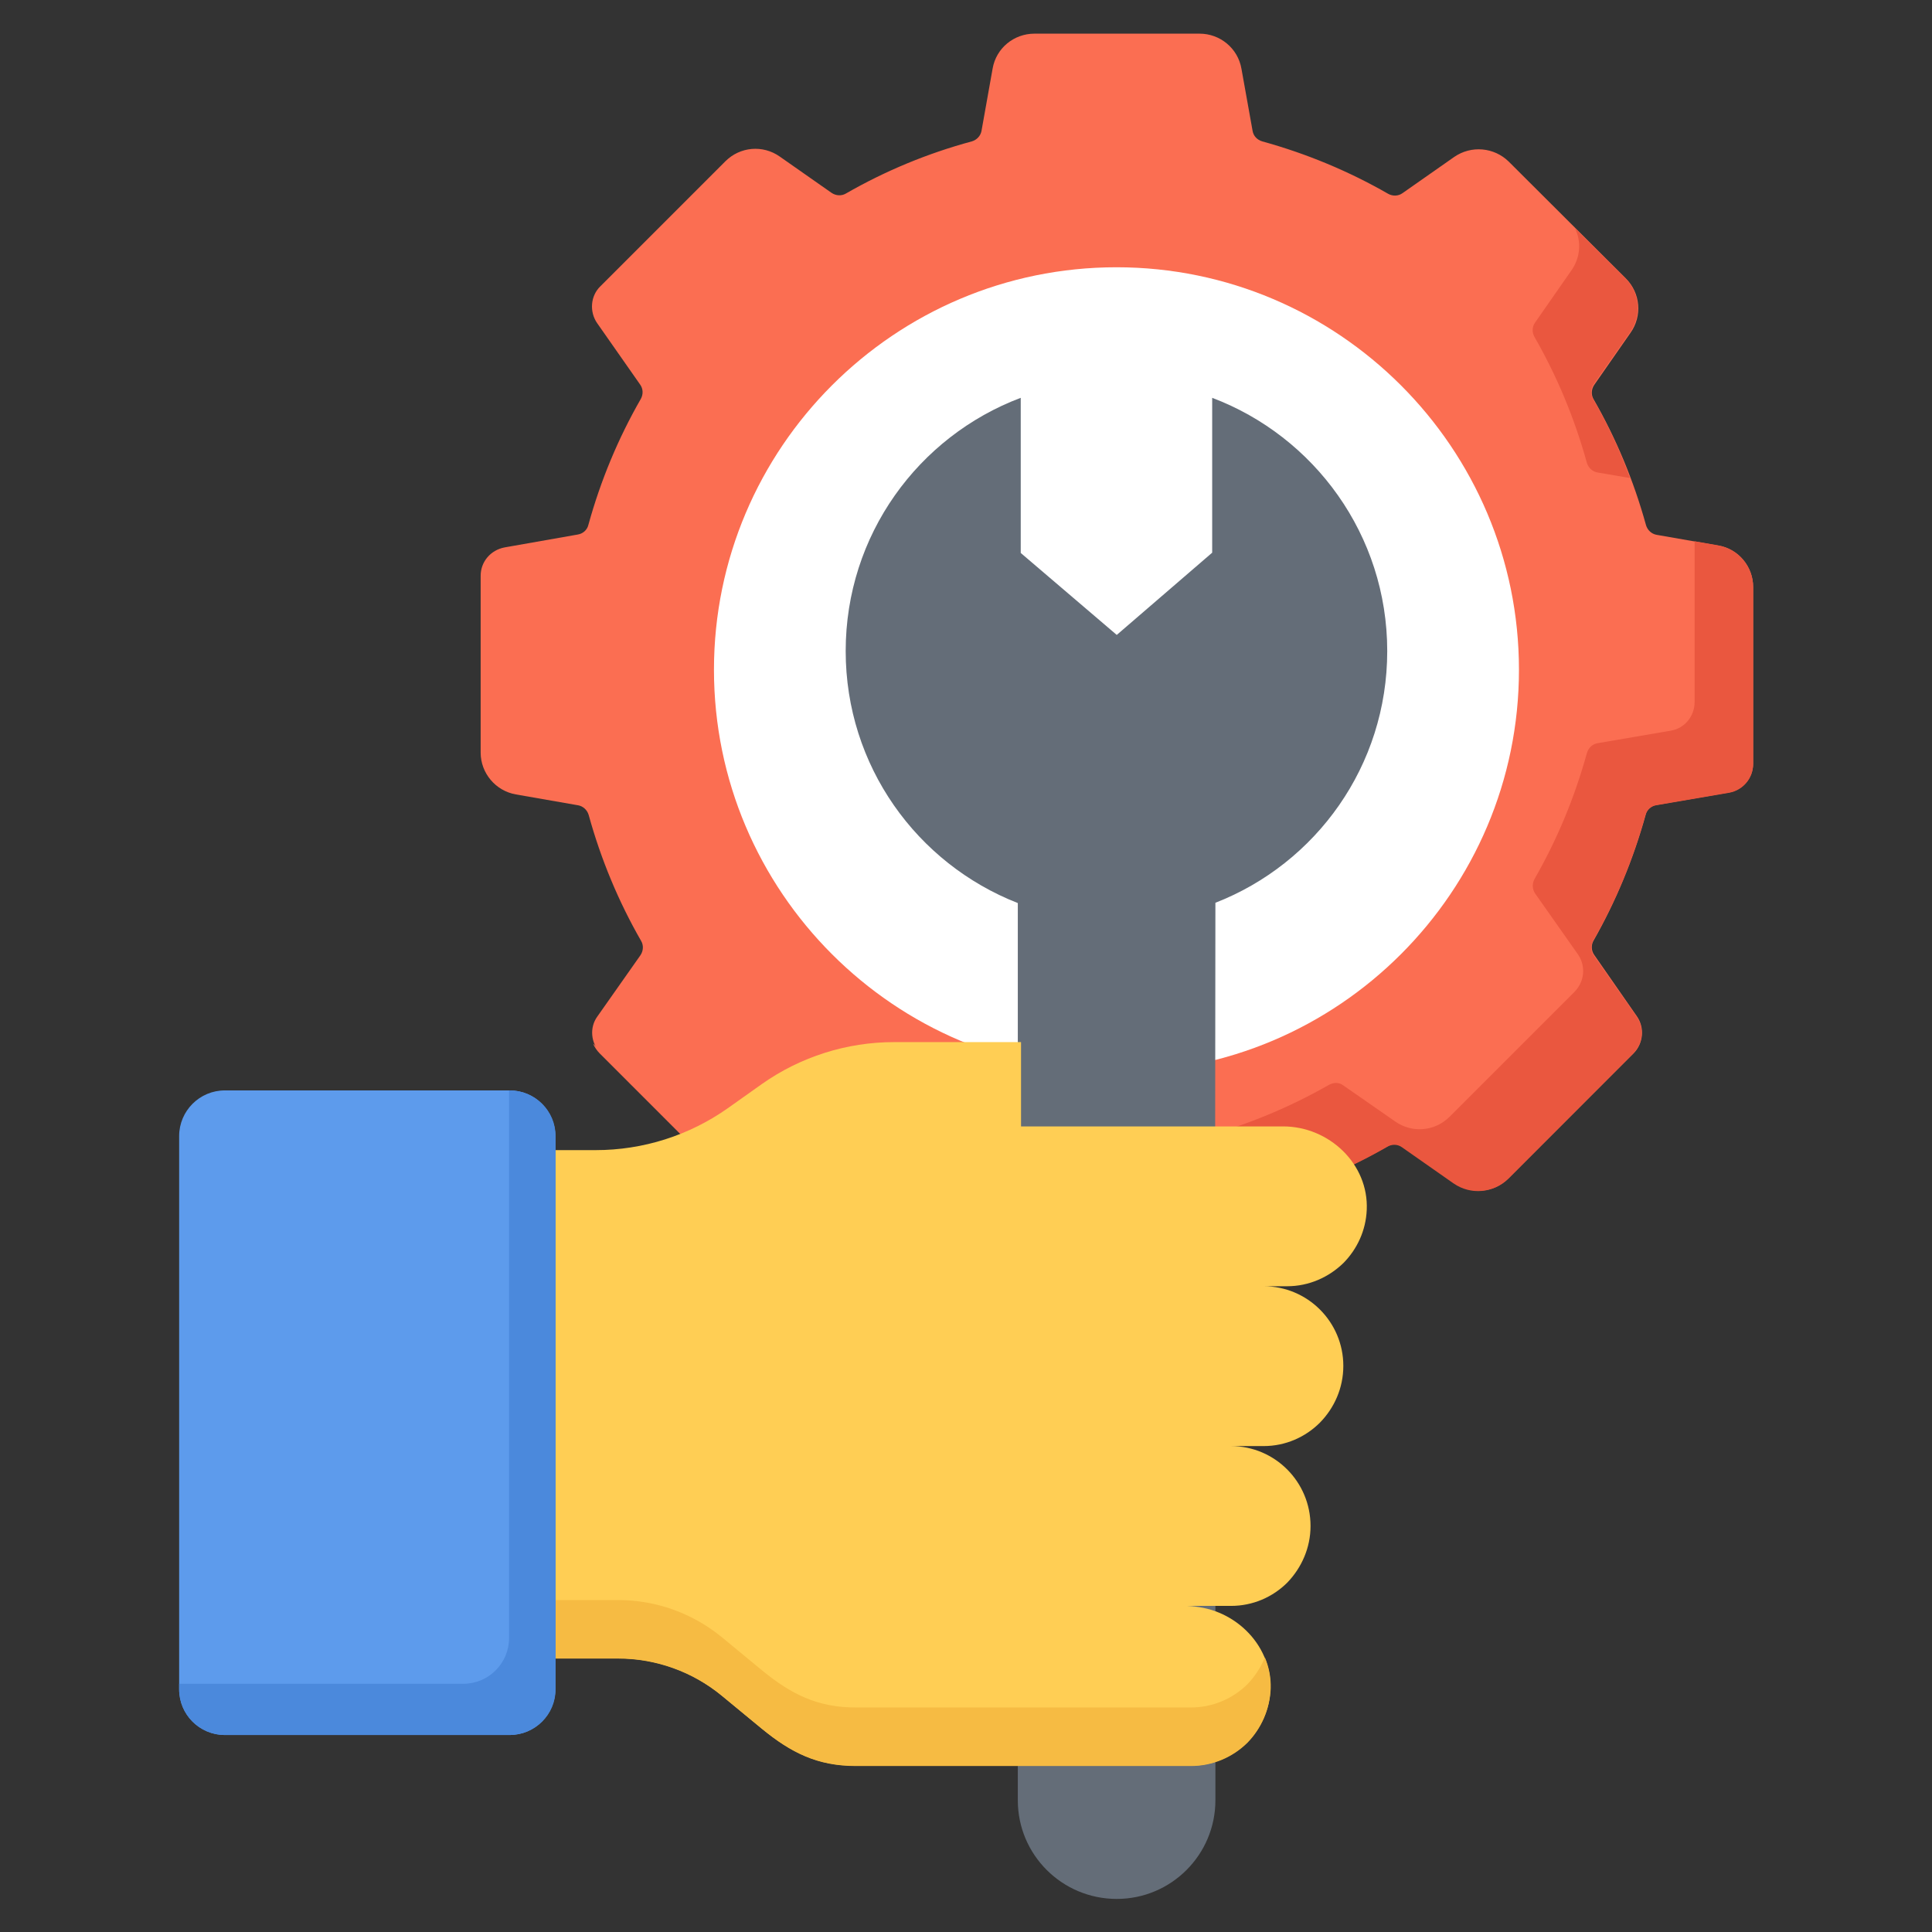
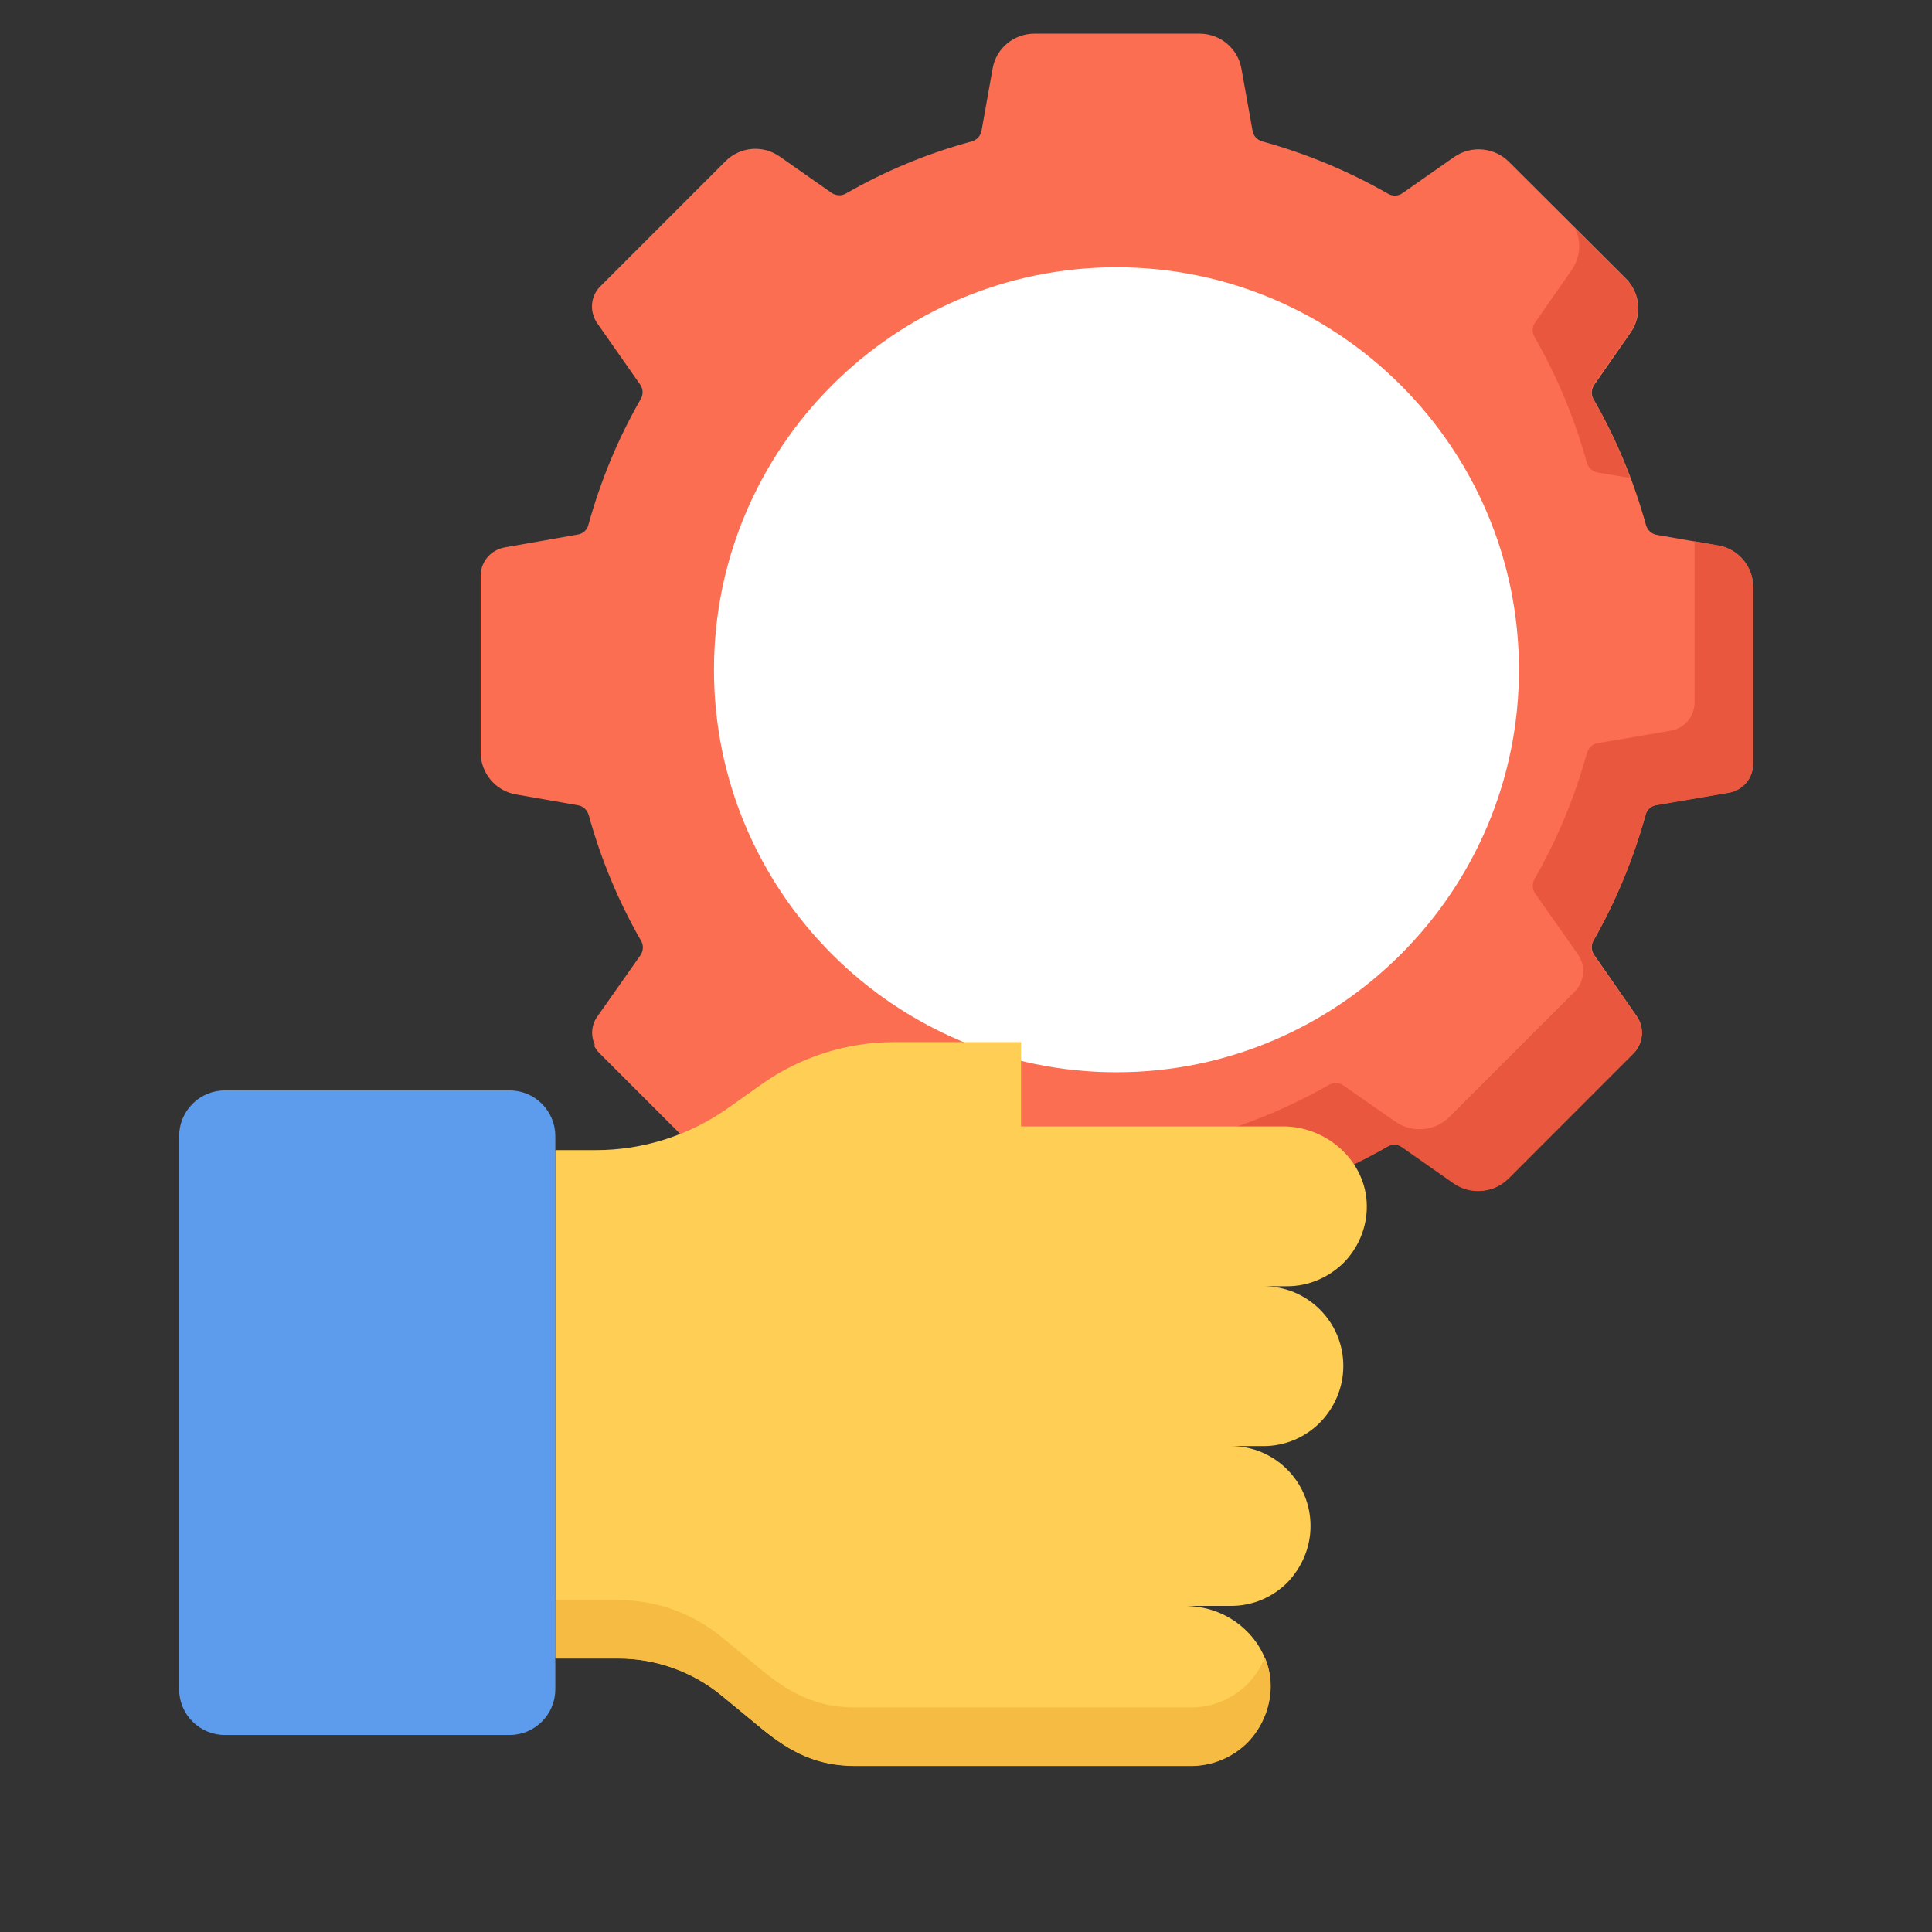
<svg xmlns="http://www.w3.org/2000/svg" id="Layer_1" height="512" viewBox="0 0 66 66" width="512">
  <rect x="0" y="0" width="66" height="66" fill="#333333" stroke="none" />
  <g>
    <g>
      <path d="m59.89 20.05v6.04c0 .48-.34.89-.81.98l-2.5.43c-.18.03-.32.16-.36.33-.42 1.52-1.02 2.96-1.78 4.3-.09.15-.08.35.02.49l1.46 2.1c.27.39.22.92-.11 1.26l-4.27 4.27c-.5.5-1.28.57-1.86.16l-1.77-1.24c-.15-.1-.34-.11-.49-.02-1.34.77-2.77 1.37-4.29 1.78-.17.05-.3.19-.33.36l-.45 2.51c-.08.47-.49.81-.97.81h-6.53c-.41 0-.77-.3-.85-.71l-.46-2.61c-.03-.18-.16-.32-.33-.36-1.52-.42-2.96-1.02-4.3-1.78-.16-.09-.35-.08-.49.02l-1.77 1.24c-.58.4-1.36.33-1.86-.16l-4.27-4.27c-.34-.34-.39-.88-.11-1.26l1.47-2.09c.1-.15.11-.34.02-.49-.77-1.34-1.37-2.78-1.79-4.3-.05-.17-.19-.3-.36-.33l-2.12-.37c-.7-.12-1.21-.73-1.21-1.43v-6.04c0-.48.34-.88.82-.97l2.5-.44c.18-.03.32-.16.36-.33.42-1.52 1.02-2.96 1.79-4.3.09-.16.08-.35-.02-.49l-1.47-2.1c-.27-.39-.23-.93.11-1.26l4.27-4.27c.5-.5 1.28-.57 1.86-.16l1.77 1.24c.15.1.34.11.49.02 1.34-.77 2.78-1.37 4.3-1.78.17-.05.3-.19.33-.36l.38-2.13c.12-.69.72-1.19 1.43-1.19h5.64c.7 0 1.31.5 1.43 1.2l.38 2.12c.03.18.16.31.33.36 1.52.42 2.96 1.02 4.3 1.79.16.09.35.08.49-.02l1.77-1.24c.58-.4 1.36-.33 1.86.16l4 3.99c.5.5.57 1.28.16 1.86l-1.24 1.78c-.1.15-.11.34-.02.49.77 1.34 1.37 2.78 1.79 4.3.05.17.19.3.36.33l2.12.37c.67.11 1.18.71 1.18 1.41z" fill="#fb6e52" />
      <path d="m31.75 40.49c-1-.35-1.96-.8-2.86-1.32-.16-.09-.35-.08-.5.02l-1.77 1.24c-.57.4-1.36.33-1.85-.16l-4.28-4.28c-.1-.1-.18-.22-.23-.34l2.51 2.5c.49.5 1.28.57 1.85.16l1.77-1.23c.15-.11.34-.11.5-.02 1.33.76 2.78 1.36 4.29 1.78.18.05.31.19.34.36z" fill="#fb6e52" />
      <path d="m54.44 13.13c-.1.15-.11.34-.02.5.5.86.92 1.76 1.26 2.7l-1.11-.19c-.17-.03-.31-.16-.36-.33-.42-1.52-1.02-2.96-1.79-4.3-.09-.16-.08-.35.02-.49l1.24-1.78c.31-.44.35-.99.12-1.45l1.72 1.71c.5.5.57 1.28.16 1.86z" fill="#ea573f" />
      <path d="m59.89 20.06v6.04c0 .48-.34.89-.81.98l-2.51.43c-.17.03-.31.16-.36.33-.42 1.52-1.02 2.97-1.79 4.3-.08.16-.08.35.02.49l1.47 2.1c.27.39.22.92-.12 1.26l-4.27 4.28c-.5.49-1.28.56-1.86.16l-1.77-1.24c-.14-.1-.33-.11-.49-.02-1.33.77-2.77 1.37-4.29 1.79-.17.04-.3.18-.33.36l-.45 2.5c-.08.47-.49.82-.97.82h-6.53c-.42 0-.77-.3-.85-.71l-.25-1.41h5.63c.48 0 .89-.34.97-.81l.45-2.51c.03-.17.16-.31.33-.36 1.52-.42 2.96-1.02 4.29-1.78.16-.09.35-.09.49.02l1.77 1.23c.58.41 1.36.34 1.86-.16l4.27-4.27c.34-.35.39-.87.12-1.27l-1.47-2.09c-.1-.15-.1-.34-.02-.49.77-1.34 1.37-2.78 1.79-4.3.05-.18.19-.31.36-.34l2.51-.43c.47-.08.81-.49.81-.98v-5.49l.8.14c.7.12 1.2.73 1.2 1.43z" fill="#ea573f" />
      <path d="m33.73 42.52h-.9c-.42 0-.77-.3-.85-.71l-.23-1.32c.47.18.95.34 1.43.47.18.04.31.18.34.36z" fill="#fb6e52" />
      <path d="m38.14 36.63c-7.58 0-13.75-6.17-13.75-13.75s6.17-13.75 13.75-13.75 13.75 6.17 13.75 13.75-6.17 13.75-13.75 13.75z" fill="#fff" />
    </g>
    <g>
-       <path d="m47.39 22.24c0 3.92-2.43 7.26-5.87 8.6l-.01 9.49.01 6.76v14.41c0 1.86-1.51 3.37-3.37 3.37-1.87 0-3.38-1.51-3.38-3.37v-30.65c-3.45-1.35-5.88-4.69-5.88-8.61 0-3.96 2.48-7.33 5.98-8.65v5.3l3.28 2.8 3.26-2.81v-5.29c3.49 1.32 5.98 4.69 5.98 8.65z" fill="#646d78" />
-     </g>
+       </g>
    <path d="m40.88 54.86h1.17c.75 0 1.43-.3 1.93-.8.48-.5.79-1.18.79-1.93 0-1.51-1.22-2.73-2.72-2.73h1.12c.75 0 1.43-.31 1.92-.8.49-.5.8-1.18.8-1.94 0-1.5-1.22-2.72-2.72-2.72h.8c.75 0 1.43-.31 1.93-.8.46-.47.76-1.1.79-1.81.07-1.56-1.28-2.85-2.86-2.85h-8.95v-2.88h-4.34c-1.61 0-3.19.5-4.51 1.43l-1.17.83c-1.32.93-2.89 1.43-4.51 1.43h-1.38v17.36h2.14c1.29 0 2.55.45 3.54 1.27l1.37 1.13c1 .82 1.9 1.27 3.2 1.27h10 1.45c.76 0 1.43-.3 1.93-.79.48-.48.78-1.14.8-1.85.04-1.54-1.31-2.81-2.86-2.81" fill="#ffce54" />
    <path d="m43.21 56.62c.14.33.21.69.2 1.06-.03.72-.33 1.38-.8 1.86-.5.49-1.18.79-1.93.79h-11.45c-1.3 0-2.2-.45-3.2-1.27l-1.37-1.13c-1-.82-2.25-1.27-3.54-1.27h-2.14v-2h2.14c1.29 0 2.54.45 3.54 1.27l1.37 1.13c1 .82 1.9 1.27 3.2 1.27h11.45c.75 0 1.43-.3 1.93-.79.25-.26.46-.57.6-.92z" fill="#f6bb43" />
    <path d="m17.41 59.27h-9.73c-.86 0-1.56-.7-1.56-1.56v-18.9c0-.86.7-1.56 1.56-1.56h9.73c.86 0 1.56.7 1.56 1.56v18.9c0 .86-.7 1.56-1.56 1.56z" fill="#5d9bec" />
-     <path d="m18.98 38.81v18.9c0 .86-.7 1.56-1.57 1.56h-9.73c-.87 0-1.56-.7-1.56-1.56v-.19h9.71c.86 0 1.56-.7 1.56-1.56v-18.71h.02c.87 0 1.57.7 1.57 1.56z" fill="#4b89dc" />
  </g>
</svg>